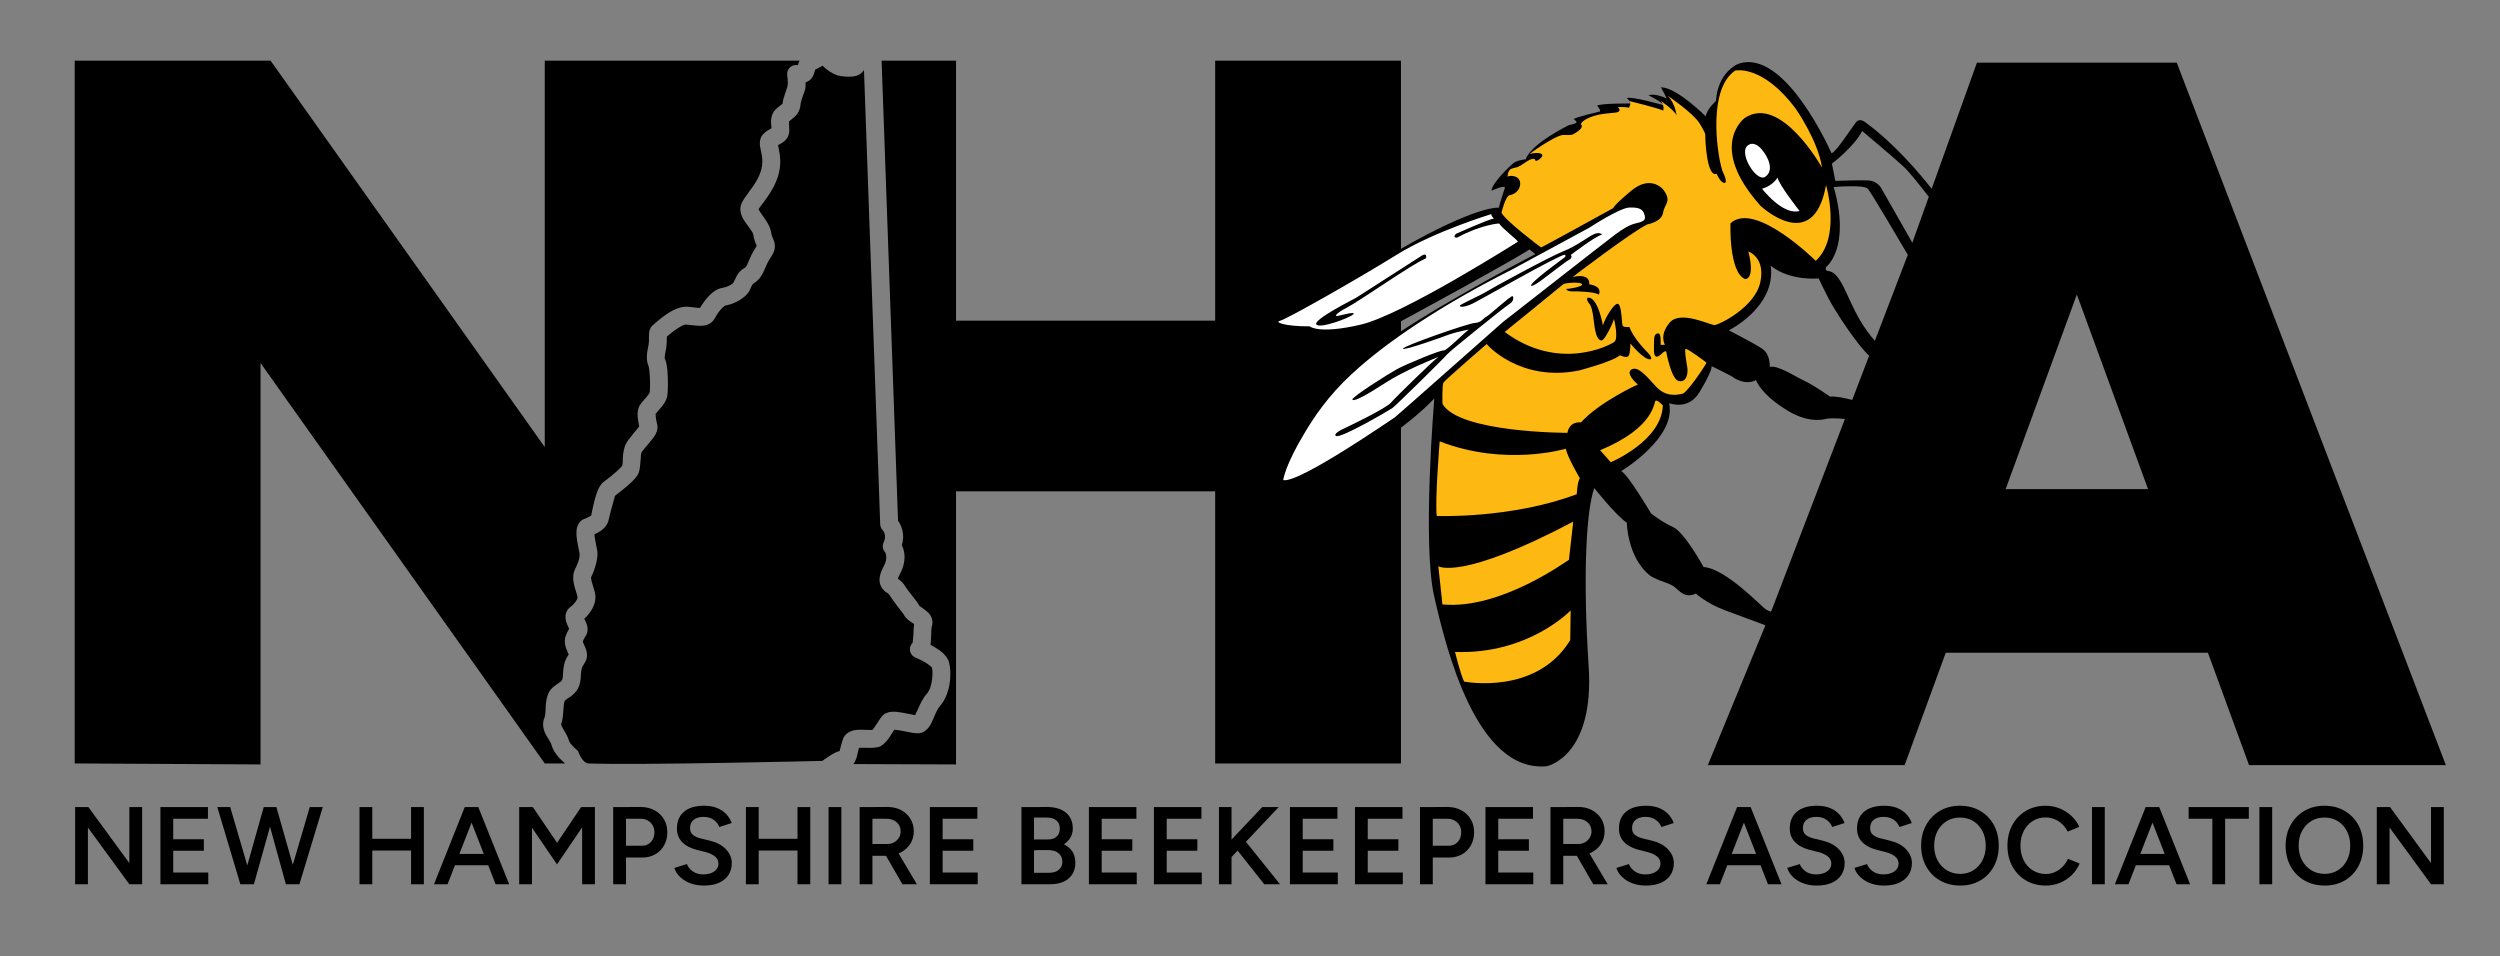
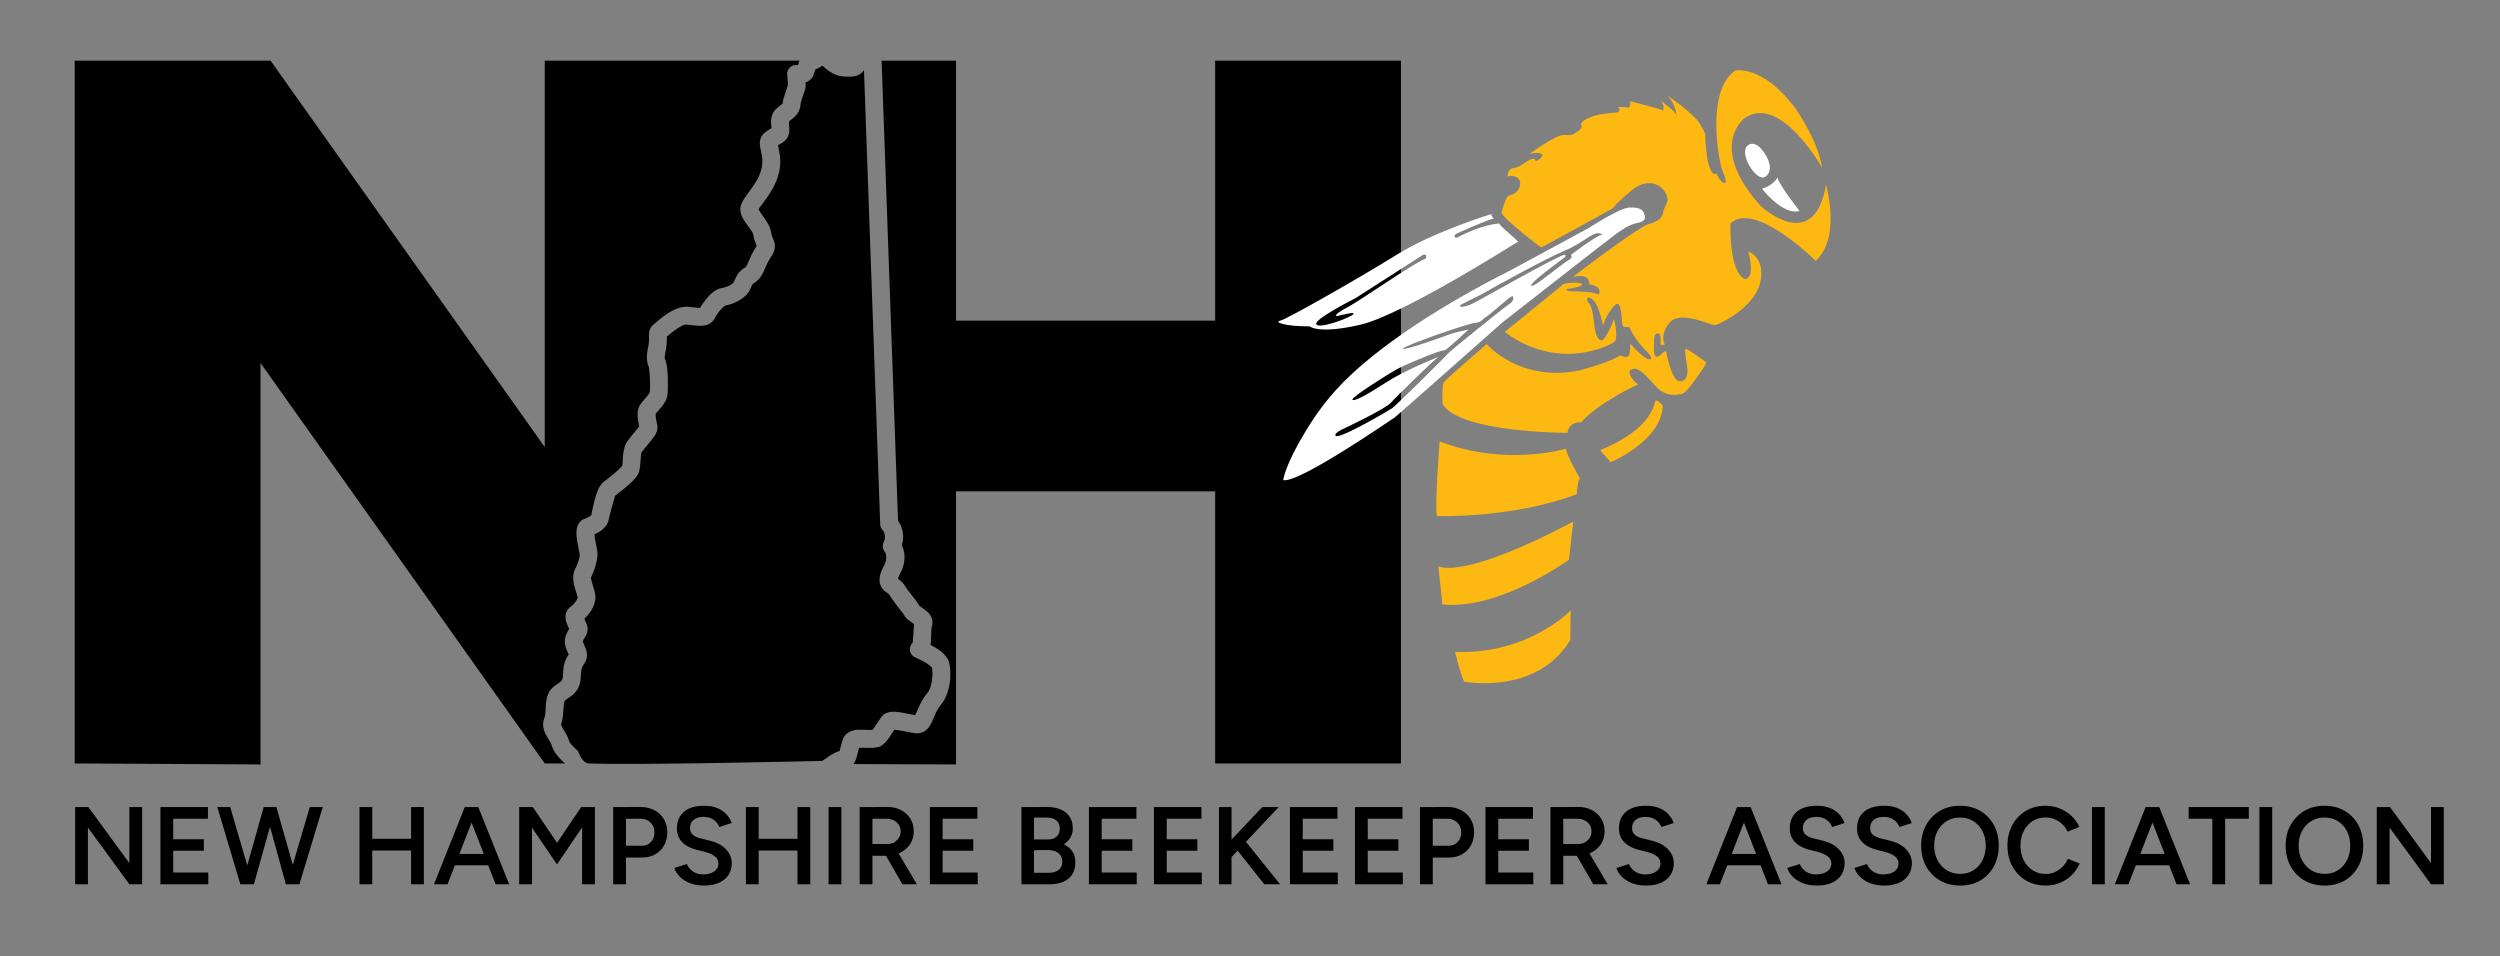
<svg xmlns="http://www.w3.org/2000/svg" width="100%" height="100%" viewBox="0 0 2314 885" version="1.1" xml:space="preserve" style="fill-rule:evenodd;clip-rule:evenodd;stroke-linejoin:round;stroke-miterlimit:2;">
  <rect x="0" y="0" width="2314" height="885" fill="#808080" stroke="none" />
  <g id="Artboard1" transform="matrix(0.987,0,0,1.028,-77.711,-34.355)">
    <rect x="78.76" y="33.414" width="2345.03" height="859.916" style="fill:none;" />
    <g transform="matrix(1.007,0,0,0.967,78.979,68.853)">
      <path d="M120.223,767.003L120.223,714.831L132.129,714.831L132.129,786.68L120.223,786.68L81.63,733.894L81.63,786.68L69.723,786.68L69.723,714.831L82.04,714.831L120.223,767.003ZM149.168,786.68L149.168,714.831L193.406,714.831L193.406,725.711L161.074,725.711L161.074,744.802L189.609,744.802L189.609,755.477L161.074,755.477L161.074,775.8L193.714,775.8L193.714,786.68L149.168,786.68ZM272.428,768.585L288.247,714.831L300.359,714.831L278.599,786.68L265.974,786.68L251.206,733.116L236.208,786.68L223.583,786.68L202.131,714.831L214.14,714.831L230.052,769.165L245.343,714.831L257.147,714.831L272.428,768.585Z" style="fill-rule:nonzero;" />
      <path d="M655.397,787.912C651.633,787.912 648.195,787.467 645.081,786.578C641.968,785.688 639.231,784.456 636.87,782.882C634.509,781.309 632.559,779.547 631.019,777.596C629.48,775.646 628.402,773.61 627.786,771.489L639.487,767.897C640.377,770.429 642.122,772.652 644.722,774.568C647.322,776.484 650.538,777.477 654.37,777.545C658.818,777.545 662.342,776.621 664.942,774.774C667.543,772.926 668.843,770.497 668.843,767.486C668.843,764.749 667.748,762.508 665.558,760.763C663.369,759.018 660.426,757.667 656.731,756.709L647.904,754.451C644.551,753.561 641.523,752.261 638.82,750.55C636.117,748.84 633.996,746.684 632.456,744.084C630.917,741.484 630.147,738.404 630.147,734.846C630.147,728.14 632.337,722.923 636.716,719.193C641.095,715.464 647.356,713.599 655.499,713.599C660.084,713.599 664.104,714.301 667.56,715.703C671.015,717.106 673.872,719.022 676.13,721.451C678.389,723.881 680.065,726.635 681.16,729.714L669.664,733.409C668.638,730.672 666.858,728.414 664.327,726.635C661.795,724.856 658.647,723.966 654.884,723.966C650.983,723.966 647.921,724.89 645.697,726.737C643.473,728.585 642.361,731.151 642.361,734.436C642.361,737.104 643.234,739.174 644.979,740.645C646.724,742.117 649.101,743.228 652.112,743.981L660.939,746.137C667.372,747.711 672.367,750.413 675.925,754.245C679.483,758.077 681.262,762.32 681.262,766.973C681.262,771.079 680.27,774.705 678.286,777.853C676.301,781.001 673.376,783.464 669.51,785.243C665.644,787.022 660.939,787.912 655.397,787.912ZM771.382,786.68L771.382,714.831L783.288,714.831L783.288,786.68L771.382,786.68ZM865.71,786.68L865.71,714.831L909.948,714.831L909.948,725.711L877.616,725.711L877.616,744.802L906.15,744.802L906.15,755.477L877.616,755.477L877.616,775.8L910.256,775.8L910.256,786.68L865.71,786.68ZM581.597,714.831L596.173,714.728C601.099,714.728 605.444,715.738 609.208,717.756C612.972,719.775 615.914,722.546 618.035,726.07C620.156,729.594 621.217,733.683 621.217,738.336C621.217,742.852 620.225,746.889 618.24,750.448C616.256,754.006 613.502,756.794 609.978,758.813C606.454,760.832 602.365,761.841 597.712,761.841L582.726,761.841L582.726,786.68L570.82,786.68L570.82,714.831L581.597,714.831ZM811.104,714.831L825.679,714.728C830.606,714.66 834.951,715.601 838.715,717.551C842.478,719.501 845.421,722.187 847.542,725.608C849.663,729.03 850.724,732.964 850.724,737.412C850.724,741.86 849.612,745.795 847.388,749.216C845.164,752.637 842.102,755.323 838.202,757.273C837.679,757.534 837.148,757.778 836.608,758.004L853.598,786.68L840.152,786.68L824.86,760.199L812.233,760.199L812.233,786.68L800.327,786.68L800.327,714.831L811.104,714.831ZM706.307,744.392L742.437,744.392L742.437,714.831L754.343,714.831L754.343,786.68L742.437,786.68L742.437,755.272L706.307,755.272L706.307,786.68L694.401,786.68L694.401,714.831L706.307,714.831L706.307,744.392ZM346.445,744.392L382.575,744.392L382.575,714.831L394.482,714.831L394.482,786.68L382.575,786.68L382.575,755.272L346.445,755.272L346.445,786.68L334.539,786.68L334.539,714.831L346.445,714.831L346.445,744.392ZM445.187,714.831L473.926,786.68L461.301,786.68L454.416,769.026L423.435,769.026L416.55,786.68L403.925,786.68L432.562,714.831L445.187,714.831ZM495.173,714.974L495.994,714.831L518.554,748.102L540.951,714.831L541.875,714.99L541.875,714.831L553.781,714.831L553.781,786.68L541.875,786.68L541.875,733.732L518.473,768.205L495.173,734.022L495.173,786.68L483.267,786.68L483.267,714.831L495.173,714.831L495.173,714.974ZM427.558,758.454L450.293,758.454L438.925,729.306L427.558,758.454ZM582.726,750.858L582.726,725.711L595.967,725.711C598.567,725.643 600.86,726.156 602.844,727.251C604.829,728.345 606.385,729.834 607.514,731.716C608.643,733.597 609.208,735.804 609.208,738.336C609.208,742.031 608.113,745.042 605.923,747.368C603.734,749.695 600.928,750.858 597.507,750.858L582.726,750.858ZM812.233,749.216L812.233,725.711L825.269,725.711C829.169,725.711 832.351,726.806 834.814,728.996C837.278,731.185 838.51,733.991 838.51,737.412C838.51,739.67 837.945,741.689 836.816,743.468C835.687,745.247 834.216,746.65 832.402,747.676C830.589,748.703 828.519,749.216 826.193,749.216L812.233,749.216Z" />
      <path d="M1532.67,787.912C1528.91,787.912 1525.47,787.467 1522.36,786.578C1519.25,785.688 1516.51,784.456 1514.15,782.882C1511.79,781.309 1509.84,779.547 1508.3,777.596C1506.76,775.646 1505.68,773.61 1505.07,771.489L1516.77,767.897C1517.66,770.429 1519.4,772.652 1522,774.568C1524.6,776.484 1527.82,777.477 1531.65,777.545C1536.1,777.545 1539.62,776.621 1542.22,774.774C1544.82,772.926 1546.12,770.497 1546.12,767.486C1546.12,764.749 1545.03,762.508 1542.84,760.763C1540.65,759.018 1537.7,757.667 1534.01,756.709L1525.18,754.451C1521.83,753.561 1518.8,752.261 1516.1,750.55C1513.4,748.84 1511.28,746.684 1509.74,744.084C1508.19,741.484 1507.43,738.404 1507.43,734.846C1507.43,728.14 1509.62,722.923 1514,719.193C1518.37,715.464 1524.63,713.599 1532.78,713.599C1537.36,713.599 1541.38,714.301 1544.84,715.703C1548.29,717.106 1551.15,719.022 1553.41,721.451C1555.67,723.881 1557.34,726.635 1558.44,729.714L1546.94,733.409C1545.92,730.672 1544.14,728.414 1541.61,726.635C1539.07,724.856 1535.93,723.966 1532.16,723.966C1528.26,723.966 1525.2,724.89 1522.98,726.737C1520.75,728.585 1519.64,731.151 1519.64,734.436C1519.64,737.104 1520.51,739.174 1522.26,740.645C1524,742.117 1526.38,743.228 1529.39,743.981L1538.22,746.137C1544.65,747.711 1549.65,750.413 1553.2,754.245C1556.76,758.077 1558.54,762.32 1558.54,766.973C1558.54,771.079 1557.55,774.705 1555.57,777.853C1553.58,781.001 1550.65,783.464 1546.79,785.243C1542.92,787.022 1538.22,787.912 1532.67,787.912ZM951.005,786.68L951.005,714.831L962.706,714.831L962.706,714.864L974.715,714.728C979.642,714.728 983.902,715.498 987.494,717.038C991.086,718.577 993.875,720.835 995.859,723.812C997.844,726.789 998.836,730.501 998.836,734.949C998.836,738.712 997.69,742.082 995.397,745.059C994.092,746.754 992.477,748.243 990.55,749.527C993.296,750.872 995.544,752.581 997.296,754.656C999.897,757.735 1001.2,761.704 1001.2,766.562C1001.2,770.805 1000.24,774.432 998.323,777.442C996.407,780.453 993.704,782.746 990.214,784.319C986.724,785.893 982.584,786.68 977.794,786.68L951.005,786.68ZM1013.82,786.68L1013.82,714.831L1058.06,714.831L1058.06,725.711L1025.73,725.711L1025.73,744.802L1054.26,744.802L1054.26,755.477L1025.73,755.477L1025.73,775.8L1058.37,775.8L1058.37,786.68L1013.82,786.68ZM1074.38,786.68L1074.38,714.831L1118.62,714.831L1118.62,725.711L1086.29,725.711L1086.29,744.802L1114.82,744.802L1114.82,755.477L1086.29,755.477L1086.29,775.8L1118.93,775.8L1118.93,786.68L1074.38,786.68ZM1201.04,786.68L1201.04,714.831L1245.28,714.831L1245.28,725.711L1212.95,725.711L1212.95,744.802L1241.48,744.802L1241.48,755.477L1212.95,755.477L1212.95,775.8L1245.59,775.8L1245.59,786.68L1201.04,786.68ZM1261.6,786.68L1261.6,714.831L1305.84,714.831L1305.84,725.711L1273.51,725.711L1273.51,744.802L1302.04,744.802L1302.04,755.477L1273.51,755.477L1273.51,775.8L1306.14,775.8L1306.14,786.68L1261.6,786.68ZM1383.13,786.68L1383.13,714.831L1427.37,714.831L1427.37,725.711L1395.03,725.711L1395.03,744.802L1423.57,744.802L1423.57,755.477L1395.03,755.477L1395.03,775.8L1427.67,775.8L1427.67,786.68L1383.13,786.68ZM1332.93,714.831L1347.51,714.728C1352.44,714.728 1356.78,715.738 1360.55,717.756C1364.31,719.775 1367.25,722.546 1369.37,726.07C1371.49,729.594 1372.55,733.683 1372.55,738.336C1372.55,742.852 1371.56,746.889 1369.58,750.448C1367.59,754.006 1364.84,756.794 1361.32,758.813C1357.79,760.832 1353.7,761.841 1349.05,761.841L1334.06,761.841L1334.06,786.68L1322.16,786.68L1322.16,714.831L1332.93,714.831ZM1454.46,714.831L1469.04,714.728C1473.96,714.66 1478.31,715.601 1482.07,717.551C1485.84,719.501 1488.78,722.187 1490.9,725.608C1493.02,729.03 1494.08,732.964 1494.08,737.412C1494.08,741.86 1492.97,745.795 1490.75,749.216C1488.52,752.637 1485.46,755.323 1481.56,757.273C1481.04,757.534 1480.51,757.778 1479.97,758.004L1496.96,786.68L1483.51,786.68L1468.22,760.199L1455.59,760.199L1455.59,786.68L1443.68,786.68L1443.68,714.831L1454.46,714.831ZM1146.64,745.133L1175.28,714.831L1190.57,714.831L1160.06,747.162L1191.8,786.68L1177.12,786.68L1152.32,755.363L1146.64,761.379L1146.64,786.68L1134.94,786.68L1134.94,714.831L1146.64,714.831L1146.64,745.133ZM962.706,776.005L962.706,755.064L966.738,754.861L975.228,754.861C979.608,754.793 983.012,755.734 985.441,757.684C987.87,759.634 989.085,762.32 989.085,765.741C989.085,768.889 987.99,771.387 985.8,773.234C983.611,775.082 980.634,776.005 976.871,776.005L962.706,776.005ZM1334.06,750.858L1334.06,725.711L1347.31,725.711C1349.9,725.643 1352.2,726.156 1354.18,727.251C1356.17,728.345 1357.72,729.834 1358.85,731.716C1359.98,733.597 1360.55,735.804 1360.55,738.336C1360.55,742.031 1359.45,745.042 1357.26,747.368C1355.07,749.695 1352.27,750.858 1348.84,750.858L1334.06,750.858ZM1455.59,749.216L1455.59,725.711L1468.63,725.711C1472.53,725.711 1475.71,726.806 1478.17,728.996C1480.64,731.185 1481.87,733.991 1481.87,737.412C1481.87,739.67 1481.3,741.689 1480.17,743.468C1479.05,745.247 1477.57,746.65 1475.76,747.676C1473.95,748.703 1471.88,749.216 1469.55,749.216L1455.59,749.216ZM962.706,745.008L962.706,724.582L974.099,724.582C978.068,724.513 981.164,725.369 983.388,727.148C985.612,728.927 986.724,731.459 986.724,734.743C986.724,737.96 985.749,740.474 983.799,742.288C981.849,744.101 979.163,745.008 975.742,745.008L962.706,745.008Z" />
      <path d="M1691.77,787.912C1688.01,787.912 1684.57,787.467 1681.45,786.578C1678.34,785.688 1675.6,784.456 1673.24,782.882C1670.88,781.309 1668.93,779.547 1667.39,777.596C1665.85,775.646 1664.78,773.61 1664.16,771.489L1675.86,767.897C1676.75,770.429 1678.5,772.652 1681.1,774.568C1683.7,776.484 1686.91,777.477 1690.74,777.545C1695.19,777.545 1698.72,776.621 1701.32,774.774C1703.92,772.926 1705.22,770.497 1705.22,767.486C1705.22,764.749 1704.12,762.508 1701.93,760.763C1699.74,759.018 1696.8,757.667 1693.1,756.709L1684.28,754.451C1680.92,753.561 1677.9,752.261 1675.19,750.55C1672.49,748.84 1670.37,746.684 1668.83,744.084C1667.29,741.484 1666.52,738.404 1666.52,734.846C1666.52,728.14 1668.71,722.923 1673.09,719.193C1677.47,715.464 1683.73,713.599 1691.87,713.599C1696.46,713.599 1700.48,714.301 1703.93,715.703C1707.39,717.106 1710.25,719.022 1712.5,721.451C1714.76,723.881 1716.44,726.635 1717.53,729.714L1706.04,733.409C1705.01,730.672 1703.23,728.414 1700.7,726.635C1698.17,724.856 1695.02,723.966 1691.26,723.966C1687.36,723.966 1684.29,724.89 1682.07,726.737C1679.85,728.585 1678.74,731.151 1678.74,734.436C1678.74,737.104 1679.61,739.174 1681.35,740.645C1683.1,742.117 1685.48,743.228 1688.49,743.981L1697.31,746.137C1703.75,747.711 1708.74,750.413 1712.3,754.245C1715.86,758.077 1717.64,762.32 1717.64,766.973C1717.64,771.079 1716.64,774.705 1714.66,777.853C1712.67,781.001 1709.75,783.464 1705.88,785.243C1702.02,787.022 1697.31,787.912 1691.77,787.912ZM1754.38,787.912C1750.62,787.912 1747.18,787.467 1744.07,786.578C1740.95,785.688 1738.22,784.456 1735.86,782.882C1733.49,781.309 1731.54,779.547 1730,777.596C1728.46,775.646 1727.39,773.61 1726.77,771.489L1738.47,767.897C1739.36,770.429 1741.11,772.652 1743.71,774.568C1746.31,776.484 1749.52,777.477 1753.36,777.545C1757.8,777.545 1761.33,776.621 1763.93,774.774C1766.53,772.926 1767.83,770.497 1767.83,767.486C1767.83,764.749 1766.73,762.508 1764.54,760.763C1762.35,759.018 1759.41,757.667 1755.72,756.709L1746.89,754.451C1743.54,753.561 1740.51,752.261 1737.81,750.55C1735.1,748.84 1732.98,746.684 1731.44,744.084C1729.9,741.484 1729.13,738.404 1729.13,734.846C1729.13,728.14 1731.32,722.923 1735.7,719.193C1740.08,715.464 1746.34,713.599 1754.48,713.599C1759.07,713.599 1763.09,714.301 1766.55,715.703C1770,717.106 1772.86,719.022 1775.12,721.451C1777.37,723.881 1779.05,726.635 1780.14,729.714L1768.65,733.409C1767.62,730.672 1765.84,728.414 1763.31,726.635C1760.78,724.856 1757.63,723.966 1753.87,723.966C1749.97,723.966 1746.91,724.89 1744.68,726.737C1742.46,728.585 1741.35,731.151 1741.35,734.436C1741.35,737.104 1742.22,739.174 1743.96,740.645C1745.71,742.117 1748.09,743.228 1751.1,743.981L1759.92,746.137C1766.36,747.711 1771.35,750.413 1774.91,754.245C1778.47,758.077 1780.25,762.32 1780.25,766.973C1780.25,771.079 1779.26,774.705 1777.27,777.853C1775.29,781.001 1772.36,783.464 1768.5,785.243C1764.63,787.022 1759.92,787.912 1754.38,787.912ZM1904.85,787.912C1897.94,787.912 1891.8,786.321 1886.43,783.139C1881.06,779.957 1876.85,775.578 1873.81,770.001C1870.76,764.424 1869.24,758.009 1869.24,750.756C1869.24,743.502 1870.76,737.087 1873.81,731.51C1876.85,725.933 1881.04,721.554 1886.38,718.372C1891.72,715.19 1897.84,713.599 1904.75,713.599C1909.4,713.599 1913.78,714.437 1917.89,716.114C1922,717.79 1925.64,720.1 1928.82,723.042C1932,725.985 1934.45,729.406 1936.16,733.306L1925.28,737.72C1924.05,735.12 1922.39,732.81 1920.3,730.792C1918.22,728.773 1915.84,727.216 1913.17,726.122C1910.5,725.027 1907.69,724.479 1904.75,724.479C1900.24,724.479 1896.22,725.608 1892.69,727.866C1889.17,730.125 1886.4,733.221 1884.38,737.156C1882.36,741.09 1881.35,745.623 1881.35,750.756C1881.35,755.888 1882.36,760.438 1884.38,764.407C1886.4,768.376 1889.2,771.489 1892.79,773.747C1896.39,776.005 1900.48,777.134 1905.06,777.134C1908.07,777.134 1910.89,776.536 1913.53,775.338C1916.16,774.141 1918.52,772.481 1920.61,770.36C1922.7,768.239 1924.36,765.775 1925.59,762.97L1936.47,767.384C1934.76,771.421 1932.33,774.996 1929.18,778.11C1926.03,781.223 1922.37,783.635 1918.2,785.346C1914.02,787.057 1909.58,787.912 1904.85,787.912ZM1825.31,787.912C1818.19,787.912 1811.89,786.338 1806.42,783.19C1800.95,780.043 1796.65,775.663 1793.54,770.052C1790.43,764.441 1788.87,758.009 1788.87,750.756C1788.87,743.502 1790.43,737.087 1793.54,731.51C1796.65,725.933 1800.91,721.554 1806.32,718.372C1811.72,715.19 1817.95,713.599 1825,713.599C1832.12,713.599 1838.39,715.19 1843.83,718.372C1849.27,721.554 1853.52,725.933 1856.56,731.51C1859.61,737.087 1861.13,743.502 1861.13,750.756C1861.13,758.009 1859.61,764.441 1856.56,770.052C1853.52,775.663 1849.31,780.043 1843.94,783.19C1838.57,786.338 1832.36,787.912 1825.31,787.912ZM2164.74,787.912C2157.63,787.912 2151.33,786.338 2145.86,783.19C2140.38,780.043 2136.09,775.663 2132.97,770.052C2129.86,764.441 2128.3,758.009 2128.3,750.756C2128.3,743.502 2129.86,737.087 2132.97,731.51C2136.09,725.933 2140.35,721.554 2145.75,718.372C2151.16,715.19 2157.39,713.599 2164.43,713.599C2171.55,713.599 2177.83,715.19 2183.27,718.372C2188.71,721.554 2192.95,725.933 2196,731.51C2199.04,737.087 2200.57,743.502 2200.57,750.756C2200.57,758.009 2199.04,764.441 2196,770.052C2192.95,775.663 2188.74,780.043 2183.37,783.19C2178,786.338 2171.79,787.912 2164.74,787.912ZM1630.08,714.831L1658.82,786.68L1646.2,786.68L1639.31,769.026L1608.33,769.026L1601.44,786.68L1588.82,786.68L1617.46,714.831L1630.08,714.831ZM2103.88,786.68L2103.88,714.831L2115.78,714.831L2115.78,786.68L2103.88,786.68ZM1947.96,786.68L1947.96,714.831L1959.87,714.831L1959.87,786.68L1947.96,786.68ZM2060.05,725.711L2037.98,725.711L2037.98,714.831L2094.02,714.831L2094.02,725.711L2071.95,725.711L2071.95,786.68L2060.05,786.68L2060.05,725.711ZM2263.69,767.003L2263.69,714.831L2275.6,714.831L2275.6,786.68L2263.69,786.68L2225.1,733.894L2225.1,786.68L2213.19,786.68L2213.19,714.831L2225.51,714.831L2263.69,767.003ZM2010.58,714.831L2039.32,786.68L2026.69,786.68L2019.81,769.026L1988.82,769.026L1981.94,786.68L1969.31,786.68L1997.95,714.831L2010.58,714.831ZM1825.31,777.032C1829.96,777.032 1834.07,775.903 1837.62,773.645C1841.18,771.387 1843.97,768.29 1845.99,764.356C1848.01,760.421 1849.02,755.888 1849.02,750.756C1849.02,745.692 1847.99,741.176 1845.94,737.207C1843.88,733.238 1841.06,730.142 1837.47,727.918C1833.88,725.694 1829.72,724.582 1825,724.582C1820.35,724.582 1816.22,725.694 1812.63,727.918C1809.04,730.142 1806.2,733.221 1804.11,737.156C1802.02,741.09 1800.98,745.623 1800.98,750.756C1800.98,755.888 1802.02,760.421 1804.11,764.356C1806.2,768.29 1809.07,771.387 1812.73,773.645C1816.39,775.903 1820.59,777.032 1825.31,777.032ZM2164.74,777.032C2169.4,777.032 2173.5,775.903 2177.06,773.645C2180.62,771.387 2183.41,768.29 2185.43,764.356C2187.44,760.421 2188.45,755.888 2188.45,750.756C2188.45,745.692 2187.43,741.176 2185.37,737.207C2183.32,733.238 2180.5,730.142 2176.91,727.918C2173.31,725.694 2169.16,724.582 2164.43,724.582C2159.78,724.582 2155.66,725.694 2152.07,727.918C2148.47,730.142 2145.64,733.221 2143.55,737.156C2141.46,741.09 2140.42,745.623 2140.42,750.756C2140.42,755.888 2141.46,760.421 2143.55,764.356C2145.64,768.29 2148.51,771.387 2152.17,773.645C2155.83,775.903 2160.02,777.032 2164.74,777.032ZM1612.45,758.454L1635.19,758.454L1623.82,729.306L1612.45,758.454ZM1992.95,758.454L2015.68,758.454L2004.31,729.306L1992.95,758.454Z" style="fill-rule:nonzero;" />
    </g>
    <g transform="matrix(1.524,0,0,1.524,-920.009,-127.322)">
      <g transform="matrix(0.869,0,0,0.834,259.727,-236.334)">
        <path d="M855.369,950.657L841.007,950.657L639.73,666.975L639.73,951.368L508.154,950.657L508.154,452.799L646.842,452.799L841.007,726.562L841.007,452.799L1021.43,452.799C1020.95,453.73 1020.58,454.834 1020.21,455.991C1018.29,455.609 1016.29,456.139 1014.8,457.436C1013.25,458.796 1012.45,460.829 1012.67,462.885C1012.67,462.885 1013.36,468.437 1013.04,470.351C1012.63,472.784 1009.8,478.874 1009.39,483.208C1009.37,483.46 1009.09,483.517 1008.93,483.66C1008.49,484.053 1008.01,484.411 1007.53,484.776C1006.39,485.642 1005.26,486.532 1004.29,487.551C1002.23,489.69 1001.25,492.7 1001.2,496.072C1001.18,497.632 1001.53,499.311 1001.58,500.657C1000.29,501.366 997.825,502.815 996.213,504.323C993.897,506.49 992.885,509.46 993.453,513.626C993.916,517.022 996.194,522.318 994.412,529.588C992.876,535.851 989.146,540.982 986.112,545.094C983.391,548.782 981.134,551.899 980.193,554.305C978.963,557.448 979.377,560.998 981.398,564.687C982.651,566.974 984.63,569.44 986.414,571.955C987.423,573.377 988.498,574.738 988.701,576.188C989.072,578.848 989.777,580.814 990.454,582.471C990.654,582.96 990.933,583.675 991.081,584.057C990.932,584.345 990.653,584.853 990.384,585.236C988.014,588.608 986.533,592.298 985.094,595.537C984.398,597.105 984.031,598.655 982.869,599.364C977.189,602.832 977.209,605.191 974.619,610C974.292,610.607 973.573,611.039 972.841,611.497C970.981,612.662 968.668,613.492 966.831,613.747C964.549,614.065 961.992,615.274 959.584,617.273C956.12,620.147 952.774,624.768 950.962,627.958C950.48,627.958 949.827,627.945 949.308,627.9C947.364,627.728 945.077,627.394 942.451,627.151C939.146,626.845 935.222,627.901 931.401,629.906C924.941,633.295 918.58,639.382 917.857,639.911C916.815,640.674 915.354,642.298 914.927,645.145C914.62,647.189 915.047,651.678 914.504,654.196C914.006,656.499 913.373,659.597 913.308,662.45C913.247,665.103 913.691,667.587 914.647,669.572C914.71,669.911 915.032,671.695 915.157,673.027C915.643,678.21 915.722,685.644 915.309,687.974C915.146,688.222 913.953,690.019 913.113,691.008C911.208,693.25 909.227,695.403 908.323,696.877C907.355,698.458 906.738,700.746 906.738,703.406C906.738,706.16 907.388,709.52 907.904,711.904C906.399,713.724 900.855,720.465 899.218,722.884C897.755,725.044 896.842,728.437 896.455,732.123C896.148,735.043 896.357,738.236 895.803,739.909C895.438,740.306 893.619,742.266 892.138,743.583C888.501,746.818 883.999,750.248 882.466,751.386C881.093,752.406 879.179,755.149 877.838,759.025C876.031,764.246 874.454,771.954 873.936,774.976C873.336,775.354 870.972,776.807 869.577,777.239C866.89,778.071 864.766,780.093 863.872,783.565C863.432,785.274 863.327,787.598 863.57,790.161C863.962,794.292 865.235,799.312 865.631,801.847C866.148,805.164 863.978,809.979 862.384,813.228C860.984,816.081 860.821,819.726 861.623,823.555C862.321,826.892 863.85,830.434 864.23,832.924C864.361,833.775 863.713,834.66 863.158,835.563C862.226,837.078 860.961,838.469 859.758,839.319C855.785,842.122 855.007,845.954 856.152,850.184C856.553,851.664 857.648,854.008 858.276,855.294C857.601,856.408 856.546,858.321 855.807,860.464C854.84,863.264 855.078,866.096 856.055,868.889C856.523,870.228 857.51,872.486 857.961,873.503C855.082,877.839 854.238,880.171 853.755,889.458C853.605,892.353 851.638,893.202 850.101,894.241C848.359,895.419 846.711,896.632 845.398,898.137C843.408,900.417 842.231,904.098 841.812,908.352C841.469,911.835 841.774,915.886 840.727,918.447C839.22,922.135 839.714,925.89 841.481,929.649C842.775,932.402 845.166,935.131 845.93,937.969C846.56,940.311 848.047,942.875 849.981,945.225C851.685,947.297 853.718,949.223 855.369,950.657Z" />
      </g>
      <g transform="matrix(0.869,0,0,0.834,259.727,-236.334)">
        <path d="M1067.05,459.569L1078.54,781.258C1078.6,782.871 1079.27,784.402 1080.41,785.539C1080.41,785.539 1083.47,788.984 1081.01,793.987C1080.04,795.956 1080.15,798.286 1081.31,800.149C1081.54,800.509 1081.79,800.841 1082.08,801.142C1082.14,801.266 1084.23,805.134 1081.19,810.681C1077.83,816.817 1077.73,820.633 1078.34,823.126C1078.94,825.62 1080.31,827.45 1082.19,828.999C1083.03,829.694 1084.31,830.06 1085.02,831.232C1087.48,835.337 1094.98,844.781 1095.11,844.954C1095.76,846.462 1097.27,848.401 1099.76,850.005C1100.48,850.473 1101.75,851.362 1102.55,851.939C1102.27,853.977 1102.14,856.604 1102.05,859.277C1101.98,861.174 1101.63,864.086 1101.48,865.213C1100.28,866.38 1099.57,868.001 1099.56,869.741C1099.55,872.316 1101.1,874.642 1103.48,875.628C1103.48,875.628 1107.83,877.431 1111.62,879.831C1112.91,880.647 1114.75,882.28 1115.12,882.607C1115.66,884.55 1115.71,887.893 1115.24,891.385C1114.77,894.962 1113.77,898.774 1111.56,901.273C1108.72,904.49 1106.83,908.51 1105.26,912.197C1104.68,913.555 1103.81,915.348 1103.27,916.414C1099.37,915.822 1093.73,914.407 1089.76,914.078C1085.59,913.732 1082.45,914.806 1080.92,916.092C1079.39,917.372 1077.41,920.461 1075.42,923.632C1074.76,924.698 1073.55,926.266 1073.02,926.946C1072.18,926.959 1070.49,926.969 1069.29,926.909C1066.56,926.774 1063.67,926.66 1061.33,926.961C1056.7,927.558 1053.61,929.854 1052.32,933.048C1051.45,935.178 1050.35,939.538 1049.78,941.898C1048.78,942.147 1047.72,942.532 1046.57,943.082C1044.36,944.141 1041.52,946.003 1037.54,948.866C1037.54,948.866 905.439,952.015 872.112,950.657C867.301,950.46 864.548,941.812 864.548,941.812C863.55,940.981 862.177,939.769 860.883,938.391C859.756,937.192 858.538,935.935 858.197,934.668C857.486,932.024 855.936,929.362 854.382,926.772C853.915,925.993 853.456,925.221 853.076,924.45C852.869,924.03 852.628,923.283 852.559,923.061C853.738,920.036 854.024,915.679 854.303,911.493C854.384,910.285 854.476,909.1 854.655,908.013C854.748,907.448 855.014,906.574 855.078,906.372C856.46,904.858 858.521,903.985 860.227,902.577C863.431,899.935 866.112,896.45 866.441,890.118C866.758,884.039 867.025,882.752 869.103,879.699C871.059,876.826 871.3,873.809 870.44,870.644C870.022,869.105 869.259,867.497 868.533,865.879C868.325,865.417 868.043,864.592 867.937,864.272C868.98,861.416 870.134,860.408 870.611,859.25C871.228,857.75 871.536,856.181 871.228,854.024C871.09,853.062 870.734,851.903 870.168,850.657C869.888,850.041 869.4,848.987 869.01,848.147C871.317,846.079 873.572,843.266 875.031,840.322C876.588,837.18 877.228,833.886 876.788,831.005C876.431,828.671 875.247,825.496 874.393,822.335C874.162,821.481 873.961,820.629 873.865,819.81C873.822,819.447 873.651,819.104 873.788,818.825C876.407,813.488 879.032,805.336 878.182,799.888C877.857,797.804 876.897,793.972 876.393,790.425C876.303,789.792 876.25,788.997 876.219,788.307C878.325,787.402 880.4,786.219 882.018,784.845C884.455,782.775 885.966,780.232 886.38,777.568C886.739,775.255 890.245,762.873 890.767,761.039C893.278,759.143 898.822,754.829 902.556,751.258C905.078,748.847 906.822,746.517 907.43,745.065C908.283,743.029 908.628,739.151 908.935,735.175C909.086,733.21 908.966,731.144 909.737,730.005C911.821,726.927 917.6,721.029 919.532,717.347C920.885,714.767 921.033,712.453 920.678,710.847C920.427,709.709 919.963,707.83 919.669,705.891C919.534,704.998 919.482,703.578 919.467,703.055C920.463,701.682 922.373,699.814 923.902,697.887C925.869,695.41 927.301,692.794 927.74,690.618C928.285,687.916 928.422,678.422 927.805,671.842C927.463,668.189 926.729,665.278 926.062,664.002C925.772,663.447 925.99,662.671 926.055,661.895C926.206,660.11 926.615,658.292 926.921,656.876C927.357,654.854 927.459,650.455 927.482,648.288C929.316,646.678 932.12,644.335 935.167,642.399C937.276,641.059 939.411,639.627 941.28,639.8C946.397,640.274 950.387,640.92 953.218,640.555C957.156,640.046 959.906,638.297 961.705,634.784C962.63,632.977 964.584,630.061 966.754,627.91C967.399,627.271 968.6,626.436 968.807,626.294C974.845,625.379 983.101,621.042 985.803,616.024C986.492,614.746 986.952,613.647 987.384,612.646C987.776,611.738 988.12,611.042 989.489,610.206C992.16,608.575 994.177,605.947 995.824,602.591C997.28,599.621 998.442,595.862 1000.78,592.541C1004.65,587.026 1004.32,583.773 1003.29,580.476C1002.81,578.924 1001.69,577.325 1001.28,574.43C1000.68,570.155 997.556,565.654 994.563,561.59C993.787,560.536 992.813,558.891 992.388,558.159C993.206,556.634 994.72,554.824 996.334,552.636C1000.23,547.36 1004.78,540.651 1006.75,532.612C1008.49,525.501 1007.63,519.76 1006.72,515.365C1006.54,514.497 1006.35,513.424 1006.2,512.62C1006.88,512.209 1007.54,511.911 1008.11,511.592C1009.06,511.062 1009.9,510.513 1010.62,509.909C1012.33,508.463 1013.5,506.707 1013.97,504.302C1014.29,502.71 1014.18,500.494 1013.99,498.175C1013.94,497.512 1013.95,496.388 1013.96,495.854C1015.39,494.527 1017.15,493.486 1018.46,492.102C1020.37,490.093 1021.73,487.681 1022.04,484.407C1022.42,480.363 1025.19,474.718 1025.57,472.448C1025.73,471.483 1025.75,469.882 1025.7,468.2C1028.36,467.293 1030.5,465.423 1031.49,462.452C1031.81,461.48 1032.29,459.983 1032.56,459.108C1034.09,458.449 1035.96,457.413 1037.66,456.407C1038.53,457.228 1039.5,458.092 1040.54,458.916C1043.68,461.397 1047.43,463.385 1050.9,463.804C1060.28,464.938 1063.29,463.419 1065.7,461.124C1066,460.839 1066.47,460.286 1067.05,459.569Z" />
      </g>
      <g transform="matrix(0.869,0,0,0.834,259.727,-236.334)">
        <path d="M1447.3,703.936L1447.3,950.657L1315.73,950.657L1315.73,757.914L1132.23,757.914L1132.23,951.368L1059.53,951.095L1059.7,950.917C1060.54,949.802 1061.32,948.132 1061.92,946.104C1062.49,944.165 1062.91,941.696 1063.5,939.614C1064.77,939.566 1066.89,939.509 1068.32,939.58C1072.65,939.795 1076.68,939.518 1078.68,938.507C1080.83,937.427 1083.16,934.991 1085.15,931.995C1086.18,930.438 1087.68,928.111 1088.54,926.765C1089.4,926.838 1090.63,926.961 1091.62,927.126C1095.91,927.842 1100.84,929.017 1103.86,929.282C1107.81,929.628 1111,927.935 1113.51,924.204C1114.65,922.5 1115.68,920.178 1116.76,917.614C1117.87,914.995 1119.05,911.992 1121.09,909.68C1124.84,905.432 1127.03,899.143 1127.84,893.064C1128.63,887.085 1128.1,881.391 1127.09,878.324C1126.28,875.886 1124.02,873.096 1120.84,870.744C1118.79,869.229 1116.36,867.821 1114.18,866.683C1114.83,862.47 1114.37,856.199 1115.17,853.396C1116.04,850.375 1115.42,847.611 1113.68,845.13C1112.17,843 1107.64,839.962 1106.32,839.099C1105.81,838.123 1105.09,836.955 1104.15,835.695C1101.78,832.496 1097.78,827.82 1095.91,824.696C1094.92,823.058 1093.69,821.813 1092.37,820.767C1092,820.474 1091.47,820.074 1091.02,819.741C1091.3,818.991 1091.76,817.844 1092.34,816.782C1095.57,810.879 1096.05,806.013 1095.65,802.342C1095.37,799.757 1094.63,797.661 1093.83,796.064C1096.36,787.983 1093.32,781.797 1091.16,778.707L1079.52,452.799L1132.23,452.799L1132.23,637.006L1315.73,637.006L1315.73,452.799L1447.3,452.799L1447.3,581.075" />
      </g>
    </g>
    <g transform="matrix(1.014,0,0,0.973,78.76,33.414)">
-       <path d="M1632.71,578.639C1622.93,574.977 1606.87,569.048 1595.16,564.69C1578.41,558.459 1568.37,549.266 1568.37,549.266C1558.82,553.993 1553.22,546.898 1551.38,545.537C1549.53,544.176 1548.92,541.999 1539,538.586C1529.07,535.174 1525.46,532.266 1525.46,532.266C1504.92,515.245 1504.53,483.666 1504.53,483.666C1494.37,477.069 1474.45,451.631 1474.45,451.631C1466.93,472.004 1463.76,533.266 1469.24,616.693C1474.71,700.12 1430.68,709.015 1430.68,709.015C1365.48,715.466 1337.42,600.298 1326.33,551.656C1315.24,503.013 1326.48,368.738 1326.48,368.738C1313.07,382.912 1297.19,394.65 1293.52,397.305L1247.54,427.915C1206.55,450.987 1185.91,456.802 1183.29,453.19C1178.98,447.242 1207.83,383.199 1244.73,349.327L1293.52,308.034C1341.36,276.005 1419.84,235.194 1419.84,235.194L1414.59,230.839C1394.75,243.497 1316.52,286.017 1293.52,298.479C1246.24,317.582 1233.4,313.426 1214.87,310.047C1200.43,307.415 1195.46,311.812 1175.77,298.479L1293.52,231.46C1366,189.566 1386.34,192.16 1386.34,192.16C1386.16,190.293 1391.85,173.696 1391.85,173.696C1390.68,170.977 1379.42,176.576 1379.42,176.576C1379.22,170.194 1395.88,153.934 1399.61,151.003C1403.35,148.072 1411.05,147.416 1411.05,147.416C1415.95,132.807 1450.74,115.899 1450.74,115.899C1458.81,114.078 1457.82,113.53 1457.82,113.53C1458.61,112.087 1455.29,110.237 1455.29,110.237C1457.31,108.359 1479.71,103.15 1479.71,103.15C1480.63,101.644 1477.06,97.792 1477.06,97.792C1480.79,95.408 1509.26,95.804 1509.26,95.804L1504.59,90.773C1509.01,88.858 1538.8,97.427 1538.8,97.427C1537.16,94.322 1524.56,88.182 1524.56,88.182C1531.23,85.973 1541.32,91.155 1541.32,91.155C1541.06,89.706 1536.05,80.826 1536.05,80.826C1550.71,80.751 1577.51,107.703 1577.51,107.703C1578.53,100.979 1586.98,93.316 1586.98,93.316C1588.66,66.922 1607.03,59.33 1607.03,59.33C1650.65,42.928 1693.81,141.772 1693.81,141.772C1697.68,141.354 1712.88,117.58 1716.52,113.096C1720.15,108.613 1725.58,113.535 1725.58,113.535C1752.59,133.27 1776.14,161.49 1786.47,174.71L1828.33,57.967L2013.13,57.967L2262.02,708.035L2080,708.035L2041.96,604.024L1799.5,604.024L1761.47,708.035L1579.45,708.035L1632.71,578.639ZM1706.23,387.722C1698.58,386.713 1690.33,387.285 1690.33,387.285C1672.88,392.084 1656.03,383.127 1641.6,372.054C1627.16,360.98 1623.99,351.709 1623.99,351.709C1613.87,357.154 1603.34,349.603 1601.84,348.457C1600.34,347.311 1582.93,338.827 1582.93,338.827C1582.86,338.917 1584.46,341.698 1571.95,362.58C1563.82,376.166 1551.95,375.614 1543.64,373.162C1550.64,405.119 1499.35,435.937 1499.35,435.937C1505.66,438.981 1526.97,475.165 1526.97,475.165C1526.97,475.165 1537.08,483.129 1547.52,487.888C1557.96,492.648 1575.49,524.697 1575.49,524.697C1596.07,526.079 1629.32,561.566 1633.01,563.881C1634.23,564.647 1636.02,565.402 1637.88,566.071L1638.88,563.64L1706.23,387.722ZM1854.86,452.651L1986.6,452.651L1920.73,272.54L1854.86,452.651ZM1728.63,329.217C1717.64,318.896 1701.27,293.667 1695.78,284.509C1689.43,273.893 1681.97,257.673 1681.97,257.673C1652.18,259.473 1637.62,245.86 1637.62,245.86C1642.86,283.905 1598.89,305.67 1598.89,305.67C1598.71,305.753 1622.48,317.664 1629.99,322.896C1637.5,328.129 1636.75,339.542 1636.75,339.542C1644.22,337.674 1659.62,348.129 1668.81,352.431C1677.99,356.734 1692.52,367.076 1692.52,367.076C1696.91,366.379 1706.13,368.336 1712.99,370.07L1728.63,329.217ZM1764.39,235.819C1754.41,218.732 1730.26,177.829 1727.43,174.664C1723.84,170.641 1695.9,173.082 1695.9,173.082C1711.9,229.645 1688.95,246.927 1688.95,246.927C1686.92,250.895 1691.46,250.881 1691.46,250.881C1702.28,252.805 1707.39,273.269 1718.31,293.039C1724.2,303.694 1729.92,310.922 1733.95,315.322L1764.39,235.819ZM1783.81,182.125L1768.57,224.625C1758.36,206.635 1740.02,174.354 1739.65,173.8C1739.13,173.031 1735.6,167.396 1728.02,166.966C1720.44,166.537 1697.33,167.393 1697.33,167.393C1697.33,167.393 1694.91,154.453 1694.19,151.448C1694.19,151.448 1714.9,135.753 1722.19,121.236C1722.19,121.236 1753.99,147.885 1761.52,155.195C1766.39,159.92 1776.95,173.271 1783.81,182.125Z" />
-     </g>
+       </g>
    <g transform="matrix(1.37,0,0,1.313,-597.376,-505.594)">
      <path d="M1447.3,630.724L1447.3,637.802" style="fill:none;" />
    </g>
    <g transform="matrix(1.37,0,0,1.313,-597.376,-505.594)">
      <path d="M1489.51,857.594C1489.51,857.594 1493.11,872.473 1495.72,877.921C1495.72,877.921 1545.14,887.68 1568.37,849.47L1568.66,829.101C1568.66,829.101 1539.89,859.44 1489.51,857.594ZM1478.06,798.801C1478.06,798.801 1493.28,809.045 1570.42,768.23C1570.42,768.23 1567.46,794.757 1567.48,794.395C1567.5,794.034 1520.97,828.908 1480.86,825C1480.86,825 1478.35,800.785 1478.06,798.801ZM1478.99,713.177C1478.99,713.177 1475.66,754.449 1477.01,764.361C1477.01,764.361 1527.81,766.372 1572.84,749.427C1572.84,749.427 1573.15,741.273 1574.93,738.453C1574.93,738.453 1566.47,724.018 1565.31,718.234C1565.31,718.234 1524,730.724 1478.99,713.177ZM1631.76,688.562C1631.76,688.562 1628.17,684.641 1626.84,685.253C1625.51,685.865 1626.7,703.597 1588.82,719.265L1596.11,727.475C1596.11,727.475 1630.88,713.018 1631.76,688.562ZM1681.25,458.923C1681.25,458.923 1699.91,454.472 1722.64,484.981C1722.64,484.981 1737.98,506.807 1740.73,525.47C1740.73,525.47 1712.41,474.754 1687.76,491.465C1687.76,491.465 1661.96,510.545 1698.58,551.612C1698.58,551.612 1734.83,585.943 1743.45,537.413C1743.45,537.413 1754.04,573.029 1736.45,589.405C1736.45,589.405 1694.69,547.926 1678.05,563.678C1678.05,563.678 1676.8,596.942 1687.98,601.878C1687.98,601.878 1695.27,602.801 1690.3,582.985C1690.3,582.985 1702.23,586.939 1698.44,604.179C1694.65,621.42 1670.23,633.233 1667.24,633.422C1664.25,633.61 1643.88,623.036 1636.48,631.703C1629.08,640.37 1633.16,646.909 1633.17,646.924L1630.22,647.036C1630.22,647.036 1630.76,639.268 1628.82,639.196C1626.89,639.124 1625.7,639.966 1625.74,644.788C1625.78,649.609 1625,654.646 1627.42,655.083C1629.84,655.521 1632.34,650.373 1634.08,651.608C1634.08,651.608 1637.39,670.67 1642.68,671.827C1647.97,672.983 1649.19,666.533 1648.48,662.27C1647.76,658.008 1646.44,650.484 1647.34,649.803C1648.24,649.121 1661.29,658.774 1661.61,659.204C1661.93,659.635 1648.47,679.98 1645.09,680.579C1641.71,681.179 1633.97,683.281 1626.79,675.288C1619.61,667.295 1614.58,661.578 1610.3,663.902C1606.01,666.225 1613.47,673.579 1614.78,674.103C1614.78,674.103 1588.68,685.882 1575.67,700.196C1575.67,700.196 1568,698.93 1566.43,707.34C1566.43,707.34 1492.27,707.361 1480.93,687.493C1480.93,687.493 1480.51,674.591 1481.64,672.812C1482.79,671.034 1511.43,646.188 1511.24,646.418C1511.05,646.648 1533.91,672.818 1574.45,664.564C1574.45,664.564 1597.05,658.684 1602.39,654.141C1602.39,654.141 1606.95,656.442 1608.29,654.568C1609.63,652.695 1609.51,646.013 1609.51,646.013C1609.51,646.013 1618.78,657.545 1623.24,656.926C1623.24,656.926 1625.33,656.554 1621.42,652.302C1621.42,652.302 1611.77,642.917 1608.87,634.765C1608.87,634.765 1604.89,635.225 1604.24,633.852C1603.59,632.48 1603.65,620.138 1601.17,618.93C1598.7,617.722 1592.17,628.673 1590.74,633.671C1590.74,633.671 1587.23,613.513 1580.28,614.699C1580.28,614.699 1578.78,615.846 1581.78,619.186C1581.78,619.186 1583.46,620.773 1584.59,631.292C1585.72,641.811 1587.7,643.639 1589.75,644.015C1591.79,644.39 1597.6,632.136 1598.33,629.228C1598.33,629.228 1601.66,642.677 1598.51,645.006C1595.37,647.334 1560.6,665.678 1523.49,638.156C1523.49,638.156 1562.46,606.521 1563.51,605.498C1564.56,604.475 1575.7,603.576 1576.49,605.413C1577.27,607.25 1566.18,608.837 1565.53,608.657C1565.53,608.657 1566.11,610.425 1569.95,610.329C1573.79,610.233 1585.32,610.586 1587.91,612.598C1587.91,612.598 1591.15,606.999 1581.36,605.484C1581.36,605.484 1582.81,597.588 1570.03,600.463C1570.03,600.463 1611.13,568.98 1621.35,564.316C1621.35,564.316 1630.95,562.67 1631.91,556.425C1632.86,550.18 1638.15,548.835 1632.14,540.665C1632.14,540.665 1623.76,529.806 1609.92,541.484C1596.08,553.162 1598.56,552.792 1597.62,553.321C1596.69,553.851 1548.8,580.334 1548.38,580.193C1547.98,580.051 1522.91,561.029 1521.31,556.242C1521.31,556.242 1524.09,544.894 1526.85,544.396C1526.85,544.396 1533.26,543.463 1534.05,537.354C1534.85,531.245 1527.9,530.314 1525.5,531.64C1525.5,531.64 1525.38,527.211 1528.31,526.141C1531.25,525.071 1531.56,526.201 1537.28,522.145C1543,518.089 1544.42,519.475 1544.58,520.656C1544.74,521.838 1550.07,518.29 1549.2,516.651C1548.33,515.011 1543.43,515.229 1541.02,516.107C1538.6,516.986 1558.44,503.113 1563.43,503.102C1568.42,503.09 1569.23,503.384 1571.62,501.899C1574,500.414 1577.86,497.731 1575.64,495.652C1575.64,495.652 1576.22,492.674 1584.45,490.076C1592.69,487.478 1600.25,488.488 1601.66,486.953C1603.06,485.418 1600.85,483.925 1600.85,483.925C1600.85,483.925 1607.73,483.786 1608.5,484.482C1608.5,484.482 1610.22,481.616 1609.14,479.882C1609.14,479.882 1629.63,484.927 1632.03,486.388C1632.03,486.388 1633.09,482.219 1630.03,479.459C1630.03,479.459 1640.07,486.337 1641.16,489.752C1641.16,489.752 1640.34,481.348 1634.97,476.071C1634.97,476.071 1652.46,487.998 1656.82,494.99C1656.82,494.99 1660.98,501.617 1660.83,502.999C1660.67,504.38 1661.57,532.543 1668.61,529.676C1668.61,529.676 1671.26,536.408 1674.4,535.941C1674.4,535.941 1676.04,534.824 1673.02,528.832C1669.99,522.841 1660.95,472.654 1681.25,458.923Z" style="fill:rgb(253,184,18);" />
    </g>
    <g transform="matrix(1.37,0,0,1.313,-597.376,-505.594)">
      <path d="M1581.49,566.625C1581.49,566.625 1602.16,553.083 1608.79,552.836C1615.42,552.589 1618,553.981 1619.07,557.337C1620.14,560.693 1619.72,562.205 1614.17,563.444C1608.62,564.682 1604.62,567.374 1599.22,571.301C1593.82,575.227 1522.37,631.382 1522.21,631.411C1522.06,631.44 1448.67,696.67 1448.23,696.776C1447.79,696.883 1382.47,742.333 1371.89,739.742C1371.89,739.742 1372.92,729.848 1387.13,706.417C1393.01,696.715 1402.25,682.329 1418.92,666.902C1442.51,645.071 1479.34,620.208 1528.42,595.391L1581.49,566.625ZM1478.08,655.281C1475.85,656.221 1455.04,664.447 1441.98,672.962C1427.77,682.217 1420.04,686.136 1419.26,684.545C1418.48,682.955 1443.69,667.008 1449.82,663.637C1455.94,660.266 1480.53,650.077 1481.76,650.871C1482.99,651.664 1496.84,637.934 1498.88,636.488C1498.88,636.488 1489.03,638.532 1485.61,639.85C1482.19,641.168 1454.7,651.101 1453.89,649.624C1453.08,648.147 1498.34,632.237 1503.04,631.984C1507.75,631.732 1508.98,628.484 1510.79,627.792C1512.6,627.1 1528.16,612.683 1528.9,613.611C1529.64,614.54 1529.97,617.018 1526.52,619.144C1523.06,621.271 1485.02,652.11 1484.37,653.25C1483.72,654.389 1449.14,688.58 1446.68,690.3C1444.22,692.02 1410.86,711.595 1407.97,709.465C1407.97,709.465 1405.06,708.144 1414.45,703.913C1414.45,703.913 1442.06,690.836 1445.71,686.577C1449.27,682.422 1475.58,656.895 1478.08,655.281C1478.27,655.199 1478.32,655.173 1478.22,655.206C1478.18,655.216 1478.14,655.241 1478.08,655.281ZM1514.33,557.337C1514.33,557.337 1475.19,569.241 1449.68,585.157C1424.16,601.073 1373.72,629.751 1369.75,630.486C1365.79,631.221 1371.88,634.361 1390.04,634.311C1390.04,634.311 1395.96,639.907 1424.88,633.155C1453.81,626.403 1531.4,576.872 1532.43,576.375C1533.46,575.879 1522.62,567.988 1519.63,563.756C1519.63,563.756 1507.55,564.466 1491.03,573.42C1491.03,573.42 1487.48,573.963 1490.05,570.931C1490.05,570.931 1513.86,560.169 1516.15,560.459C1516.15,560.459 1514.28,558.78 1514.33,557.337ZM1408.2,627.292C1408.2,627.292 1406.39,626.2 1415.61,621.38C1424.84,616.561 1459.81,591.781 1468.99,588.009C1468.99,588.009 1470.07,587.774 1469.74,586.037C1469.42,584.299 1467.27,585.449 1467.1,585.603C1466.93,585.757 1423.13,613.928 1421.69,614.776C1420.26,615.624 1392.63,629.486 1394.52,632.917C1396.39,636.347 1417.62,628.477 1419.85,626.033C1422.08,623.588 1410.35,627.181 1408.2,627.292ZM1564.63,585.184C1564.63,585.184 1565.96,585.82 1564.4,587.103C1562.84,588.386 1540.39,604.463 1541.57,606.51C1541.57,606.51 1542.61,607.425 1550.24,601.52C1557.87,595.615 1565.48,590.028 1566,589.651C1566.52,589.274 1570.72,587.635 1568.76,585.35C1568.76,585.35 1585.31,572.608 1590.2,571.339C1590.2,571.339 1588.44,569.306 1584.35,571.215C1580.26,573.124 1572.81,579.203 1563.52,582.87C1554.23,586.538 1514.09,608.462 1510.82,610.61C1507.54,612.758 1493.1,619.157 1492.8,620.127C1492.5,621.098 1495.65,621.559 1501.59,618.674C1507.53,615.789 1560.73,585.223 1564.63,585.184ZM1710.28,532.281C1710.28,532.281 1707.31,537.741 1699.69,539.953C1699.69,539.953 1713.72,558.402 1725.35,555.198C1725.35,555.198 1711.1,537.127 1710.28,532.281ZM1690.67,509.766C1690.67,509.766 1694.25,507.043 1699.27,512.797C1704.28,518.55 1707.98,527.585 1701.85,531.758C1695.73,535.931 1682.36,513.887 1690.67,509.766Z" style="fill:white;" />
    </g>
  </g>
</svg>